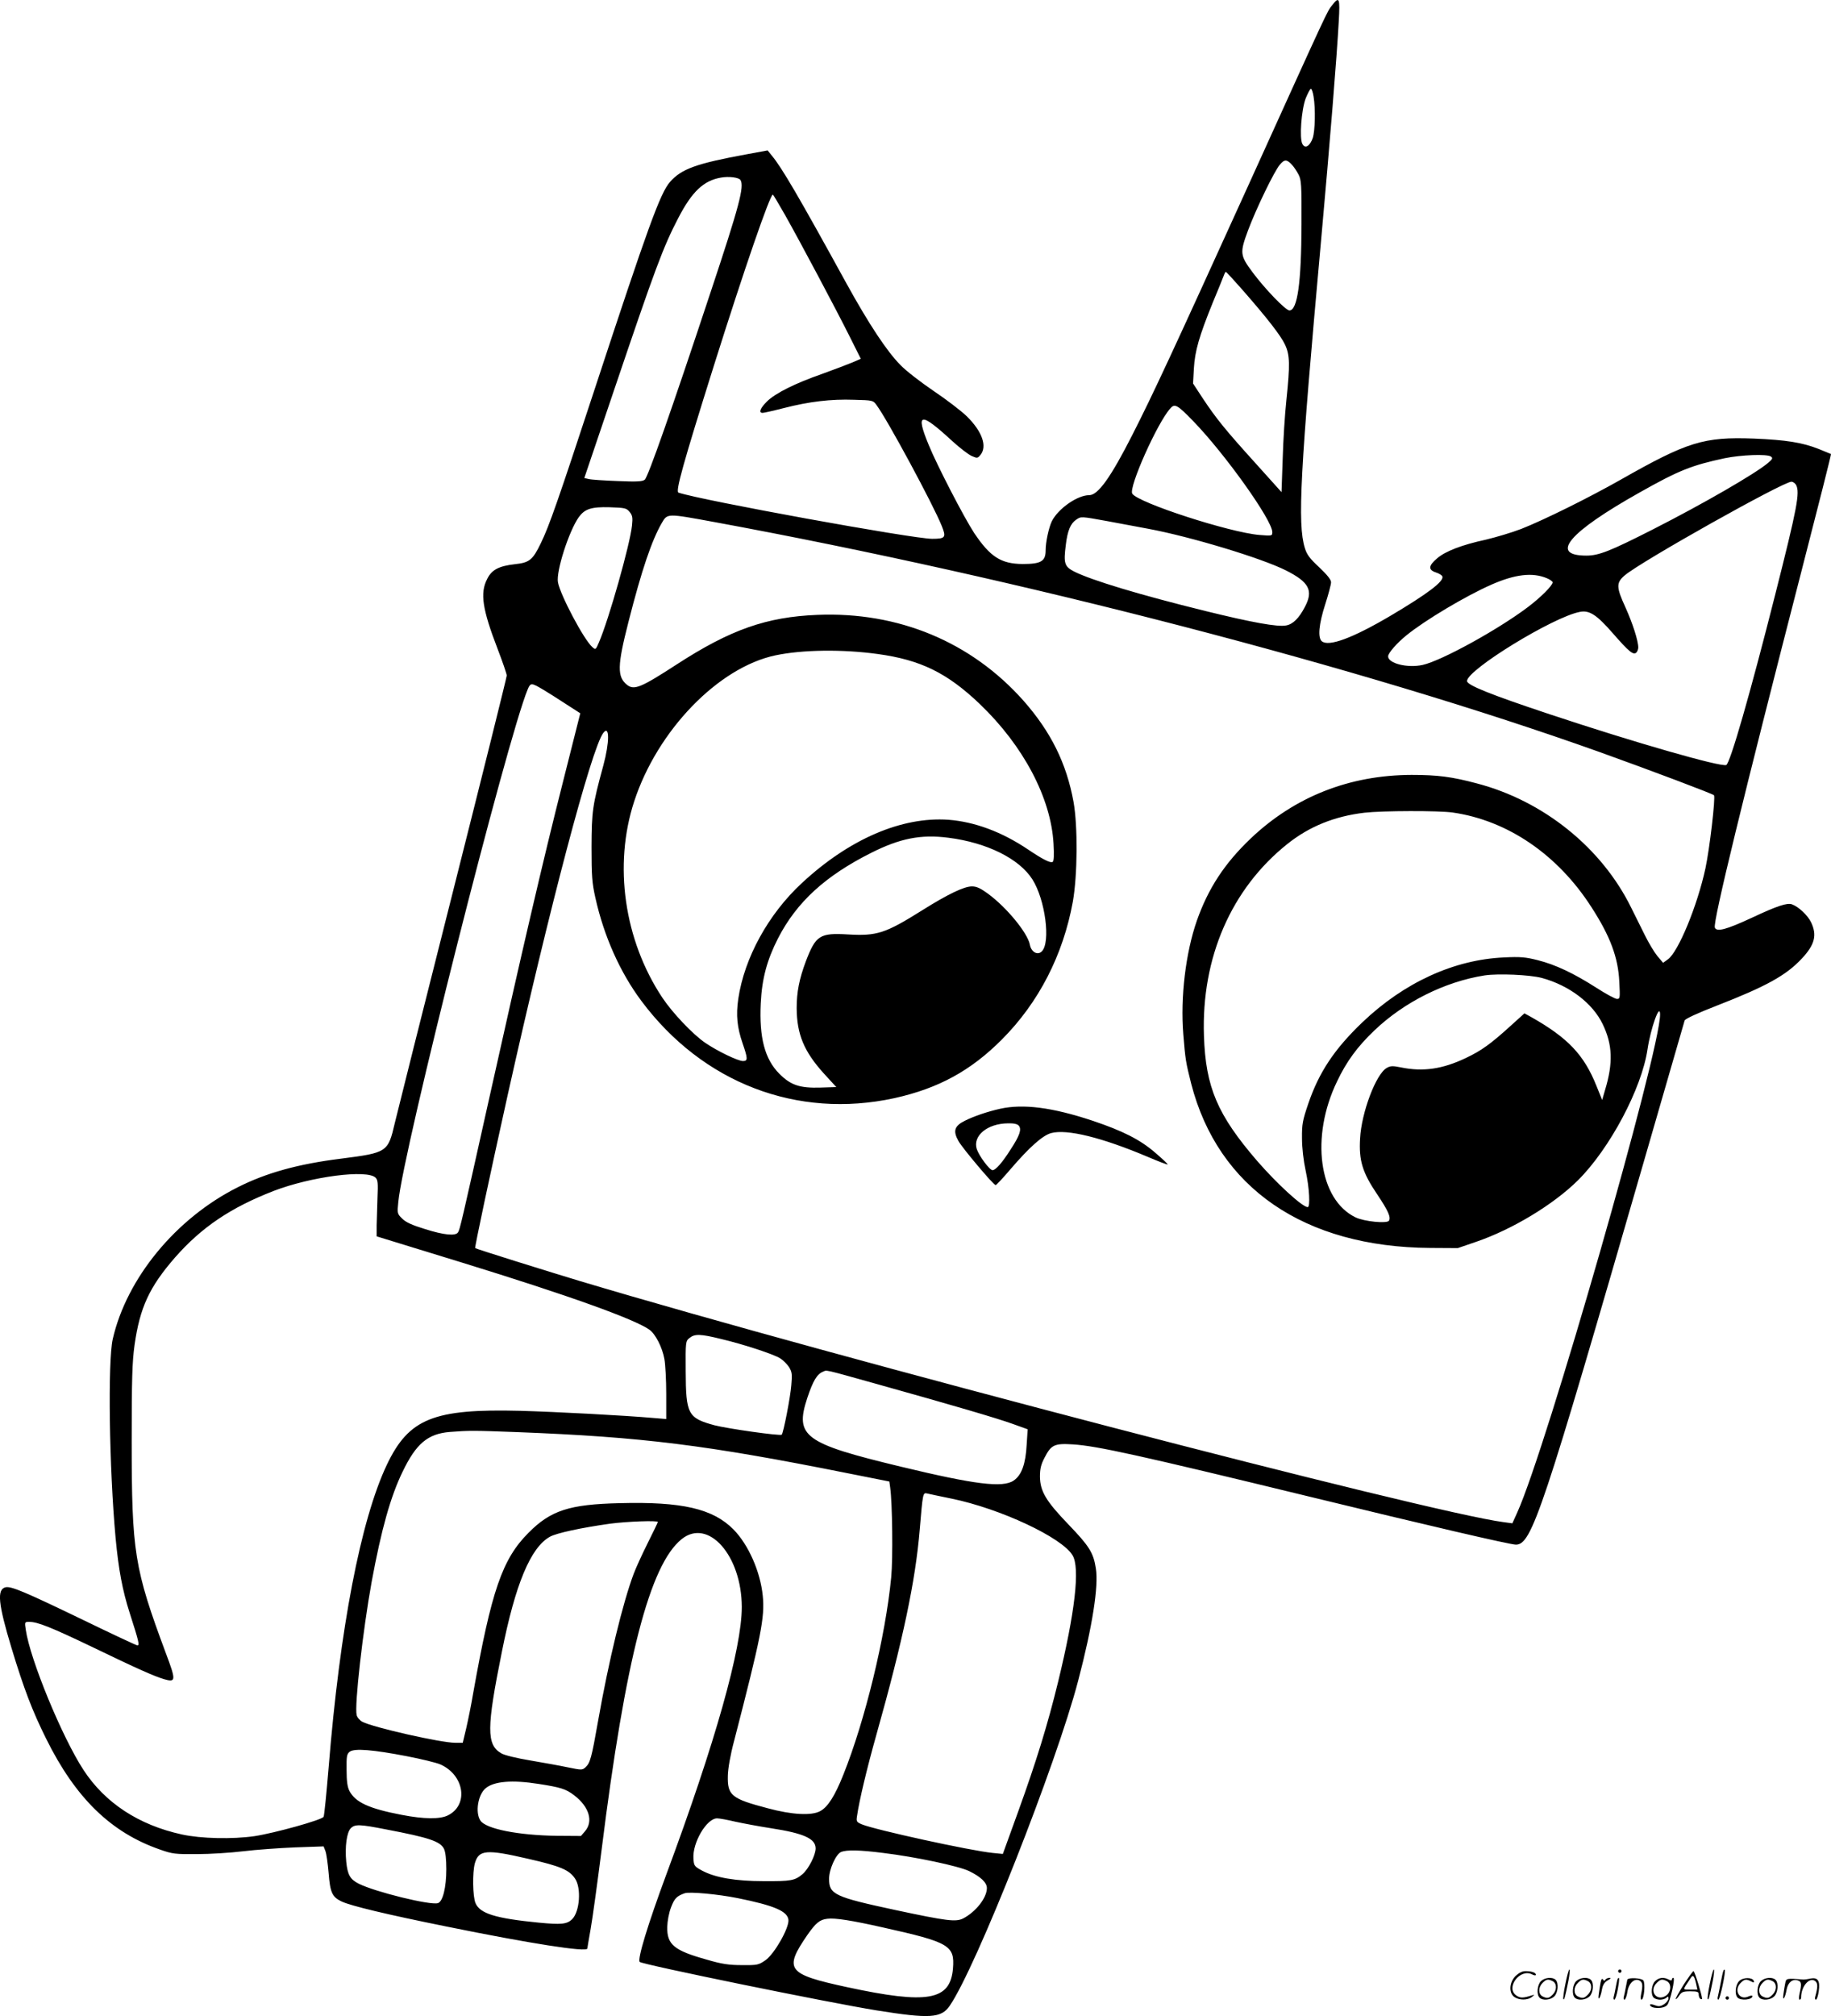
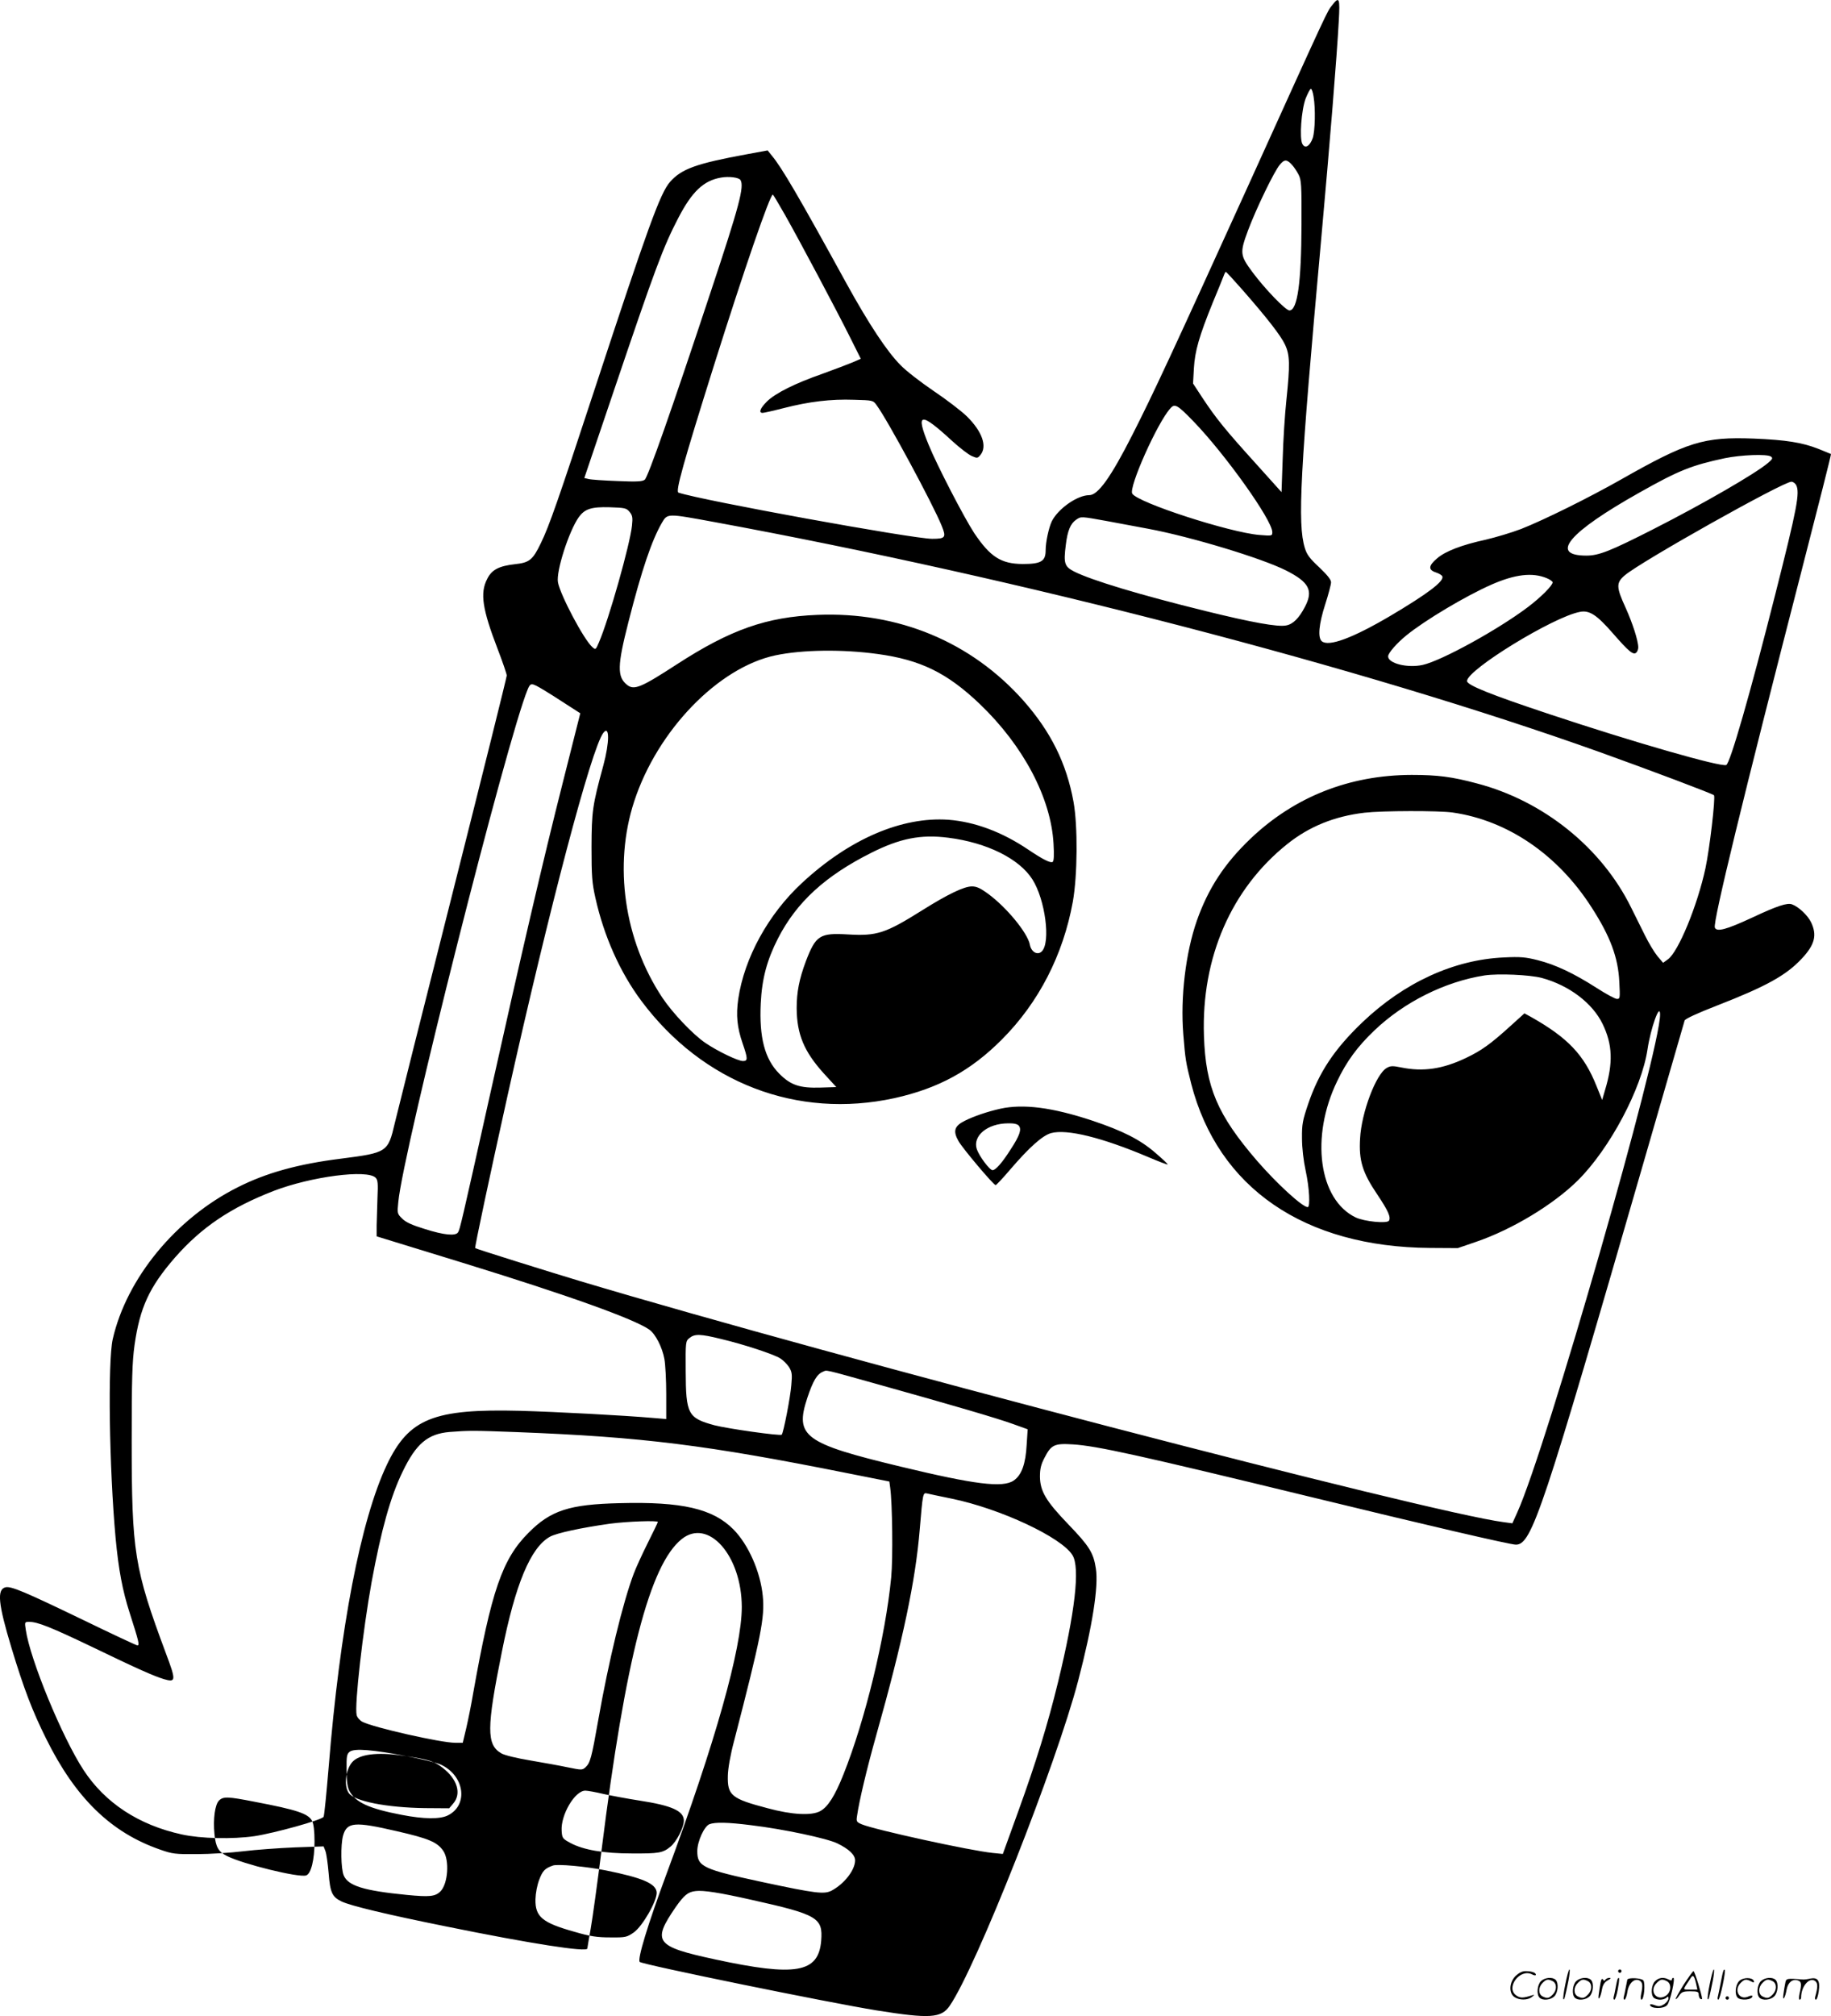
<svg xmlns="http://www.w3.org/2000/svg" version="1.0" viewBox="0 0 1090.654 1200.643" preserveAspectRatio="xMidYMid meet">
  <g transform="translate(-0.15,1200.881) scale(0.1,-0.1)" fill="#000000" stroke="none">
-     <path d="M7936 11977 c-31 -40 -13 -1 -494 -1062 -458 -1008 -571 -1251 -695 -1495 -129 -254 -205 -360 -257 -360 -71 0 -185 -80 -223 -155 -18 -37 -37 -124 -37 -173 0 -66 -27 -82 -137 -82 -129 1 -193 42 -289 185 -59 90 -221 402 -271 525 -80 194 -50 198 142 21 44 -40 96 -80 115 -88 32 -14 35 -14 52 7 41 51 10 139 -81 229 -34 33 -123 101 -199 152 -75 51 -165 120 -198 155 -79 80 -186 241 -320 484 -286 521 -387 693 -445 762 l-25 31 -125 -23 c-300 -55 -388 -87 -456 -164 -59 -67 -131 -266 -453 -1246 -210 -639 -268 -807 -317 -906 -48 -100 -68 -116 -154 -125 -96 -11 -139 -33 -166 -89 -43 -83 -28 -180 62 -414 30 -78 55 -151 55 -160 0 -10 -144 -588 -320 -1285 -176 -696 -332 -1318 -347 -1381 -40 -173 -46 -176 -318 -211 -258 -32 -448 -85 -618 -171 -368 -185 -661 -541 -744 -904 -30 -135 -21 -767 17 -1184 18 -191 41 -313 85 -450 53 -165 59 -190 45 -190 -6 0 -149 67 -318 149 -354 171 -435 205 -468 197 -52 -13 -43 -99 35 -358 75 -248 125 -378 207 -543 175 -354 387 -560 679 -661 73 -26 91 -28 220 -27 77 0 201 8 275 17 74 9 212 19 307 23 l172 6 11 -28 c6 -16 14 -74 19 -131 9 -116 21 -142 77 -169 55 -26 267 -77 624 -149 501 -102 840 -155 840 -131 0 3 9 56 20 118 11 62 40 273 65 470 142 1137 287 1698 477 1850 158 127 357 -97 358 -404 0 -247 -158 -808 -448 -1589 -113 -305 -175 -510 -160 -525 16 -16 1122 -242 1413 -289 313 -50 383 -46 433 27 158 229 636 1440 766 1938 85 324 122 563 105 667 -14 94 -40 134 -163 262 -134 139 -169 198 -170 285 0 46 6 72 27 112 40 78 59 87 170 80 143 -9 396 -65 1412 -312 698 -170 1192 -285 1226 -285 95 0 159 194 769 2305 127 440 233 807 236 816 2 10 76 44 192 89 295 115 412 180 505 279 79 84 93 141 56 218 -20 41 -74 92 -113 106 -28 11 -89 -9 -238 -79 -153 -71 -211 -87 -222 -59 -12 32 168 772 519 2134 97 376 175 684 173 686 -2 1 -34 14 -73 30 -99 39 -195 54 -387 62 -299 11 -395 -19 -793 -245 -187 -106 -457 -240 -592 -293 -57 -22 -152 -50 -211 -64 -143 -31 -242 -69 -291 -112 -51 -43 -53 -68 -7 -83 19 -6 37 -17 39 -24 11 -29 -89 -104 -310 -235 -226 -133 -367 -185 -408 -151 -25 21 -18 101 20 219 19 59 35 119 35 132 0 16 -22 43 -70 89 -56 52 -74 75 -86 115 -45 145 -28 454 96 1825 53 587 95 1108 106 1313 8 139 3 150 -40 94z m-110 -544 c12 -72 9 -203 -5 -246 -17 -49 -46 -66 -62 -35 -18 34 -6 202 20 271 13 31 26 57 31 57 5 0 12 -21 16 -47z m-125 -410 c9 -10 25 -34 35 -53 17 -32 19 -59 18 -300 -1 -344 -24 -510 -72 -510 -22 0 -145 127 -220 228 -75 101 -76 115 -26 250 48 128 155 350 189 390 28 34 43 33 76 -5z m-3289 -86 c24 -38 -6 -152 -179 -672 -230 -694 -372 -1099 -391 -1113 -13 -11 -48 -13 -162 -8 -80 3 -157 8 -172 12 l-26 6 178 526 c245 724 291 848 382 1023 81 156 150 222 253 240 48 9 107 1 117 -14z m266 -209 c87 -154 302 -558 387 -728 l64 -128 -51 -22 c-29 -12 -108 -42 -177 -67 -166 -58 -281 -116 -331 -165 -41 -41 -51 -68 -26 -68 8 0 66 13 128 29 149 38 278 54 417 49 111 -3 113 -3 134 -32 64 -86 335 -588 388 -719 28 -69 22 -77 -57 -77 -115 0 -1374 229 -1511 275 -19 6 26 168 212 760 178 565 333 1015 350 1015 2 0 35 -55 73 -122z m2724 -445 c148 -169 229 -273 254 -327 29 -62 30 -119 8 -330 -9 -83 -19 -240 -22 -349 l-7 -199 -152 169 c-182 201 -237 269 -316 388 l-59 90 5 90 c6 103 31 191 113 393 30 72 59 143 64 157 5 14 11 25 13 25 3 0 47 -48 99 -107z m-293 -782 c190 -196 471 -590 471 -661 0 -23 -1 -23 -77 -17 -178 15 -724 192 -757 246 -23 36 150 424 227 508 26 30 42 21 136 -76z m3441 -211 c13 -9 10 -15 -17 -38 -74 -63 -385 -243 -688 -397 -254 -129 -320 -155 -394 -155 -223 0 -105 139 319 377 232 131 309 161 505 203 98 20 251 26 275 10z m150 -169 c24 -45 7 -135 -125 -656 -149 -589 -268 -1003 -291 -1012 -34 -13 -549 135 -1051 302 -358 119 -493 174 -493 198 0 67 515 383 673 412 56 11 100 -18 195 -127 96 -110 123 -133 141 -115 6 6 11 20 11 30 0 40 -34 145 -76 238 -56 122 -56 147 -5 191 97 83 942 557 993 558 10 0 22 -9 28 -19z m-6948 -161 c17 -21 19 -34 14 -81 -11 -110 -138 -560 -197 -696 -19 -45 -20 -45 -40 -27 -51 46 -190 309 -204 385 -12 65 65 304 124 388 36 49 74 62 184 59 92 -3 100 -5 119 -28z m504 -60 c1824 -336 3858 -864 5274 -1370 312 -112 672 -248 681 -257 10 -12 -26 -320 -51 -436 -48 -222 -161 -496 -223 -541 l-29 -21 -34 40 c-18 22 -52 78 -75 125 -23 47 -60 121 -82 165 -175 355 -521 634 -917 738 -150 40 -234 51 -390 51 -371 -1 -697 -130 -959 -379 -156 -149 -252 -296 -320 -488 -67 -192 -99 -457 -81 -678 12 -150 15 -167 47 -294 160 -620 673 -973 1423 -978 l165 -1 108 37 c217 74 463 223 608 367 189 188 379 545 414 779 19 127 74 281 75 209 1 -219 -677 -2583 -851 -2967 l-29 -64 -52 7 c-447 58 -3967 976 -5503 1436 -199 60 -618 191 -623 196 -4 3 87 431 193 909 251 1126 499 2064 570 2159 38 50 38 -55 0 -195 -65 -238 -69 -272 -70 -484 0 -173 3 -214 23 -303 51 -229 147 -444 274 -614 365 -489 928 -705 1507 -579 262 58 455 163 641 350 219 220 364 502 422 820 28 158 30 451 4 595 -42 230 -135 417 -298 602 -311 350 -745 531 -1228 511 -303 -12 -518 -88 -836 -294 -214 -139 -255 -156 -297 -123 -60 48 -59 113 8 375 80 314 139 486 199 590 34 57 29 57 312 5z m2343 5 c75 -14 183 -34 241 -45 253 -47 676 -175 821 -248 139 -70 165 -120 113 -218 -35 -67 -71 -103 -112 -110 -50 -10 -204 18 -480 86 -394 97 -678 183 -782 235 -58 30 -64 49 -50 158 10 85 28 128 62 151 29 20 27 20 187 -9z m2615 -339 c20 -8 36 -20 36 -25 0 -19 -71 -90 -148 -148 -179 -135 -514 -319 -626 -344 -91 -20 -206 9 -206 51 0 20 53 80 110 126 111 90 351 233 505 301 141 62 244 74 329 39z m-3984 -452 c255 -35 413 -112 608 -298 260 -249 424 -560 439 -832 4 -69 2 -103 -5 -108 -14 -8 -56 13 -147 74 -156 105 -318 165 -475 177 -278 19 -590 -115 -872 -377 -200 -185 -343 -446 -379 -690 -14 -98 -7 -169 26 -265 31 -90 32 -105 2 -105 -30 0 -152 59 -224 108 -75 51 -195 178 -256 269 -228 343 -292 790 -168 1169 138 423 501 798 841 870 162 34 400 37 610 8z m-1990 -214 c25 -15 84 -52 131 -83 l87 -56 -103 -408 c-118 -465 -245 -1012 -439 -1883 -167 -750 -175 -782 -186 -800 -14 -23 -83 -17 -199 20 -75 23 -113 40 -134 62 -29 28 -30 31 -23 98 28 305 648 2759 771 3054 17 40 21 40 95 -4z m5415 -730 c327 -47 626 -251 827 -565 111 -172 158 -298 165 -442 5 -97 5 -103 -14 -103 -11 0 -66 30 -122 66 -134 86 -246 139 -351 165 -71 18 -103 21 -200 16 -298 -13 -596 -150 -844 -387 -167 -160 -258 -297 -322 -485 -33 -97 -38 -121 -37 -205 0 -58 9 -134 22 -194 22 -101 28 -216 12 -216 -31 0 -182 138 -301 275 -237 275 -307 439 -317 745 -16 466 163 876 496 1142 131 105 282 166 461 187 106 12 441 13 525 1z m-3005 -150 c230 -29 423 -125 501 -248 77 -121 110 -376 56 -429 -25 -25 -63 -4 -71 40 -13 69 -137 221 -250 304 -44 32 -67 43 -95 43 -47 0 -143 -46 -296 -142 -220 -138 -270 -154 -442 -144 -168 10 -192 -5 -251 -159 -40 -107 -55 -184 -55 -280 1 -156 44 -258 160 -387 l76 -83 -93 -3 c-124 -4 -178 14 -246 82 -87 87 -121 216 -111 420 7 146 37 258 103 387 111 216 282 372 555 509 171 86 295 111 459 90z m3535 -835 c163 -44 303 -150 363 -275 59 -122 63 -232 14 -393 l-17 -59 -34 84 c-74 185 -170 286 -387 409 l-42 23 -83 -75 c-120 -109 -174 -147 -264 -190 -140 -67 -256 -84 -388 -57 -49 10 -63 10 -85 -3 -64 -35 -151 -266 -159 -420 -8 -131 14 -203 102 -333 67 -100 82 -136 70 -157 -12 -18 -147 -5 -199 20 -219 106 -270 479 -110 810 56 118 121 207 222 303 178 170 421 291 657 328 82 12 267 4 340 -15z m-6946 -1190 c13 -13 15 -34 11 -118 -2 -56 -4 -131 -5 -166 l0 -65 511 -157 c636 -196 1025 -336 1114 -399 36 -26 76 -104 89 -174 6 -33 11 -127 11 -209 l0 -149 -72 6 c-183 16 -584 37 -798 43 -516 13 -663 -46 -794 -321 -156 -329 -280 -974 -347 -1804 -13 -155 -26 -288 -30 -293 -11 -19 -293 -97 -411 -115 -131 -19 -320 -15 -433 10 -257 56 -458 188 -586 384 -127 194 -318 657 -344 835 -7 47 -7 47 22 47 48 0 129 -32 375 -150 271 -131 367 -173 426 -191 72 -21 73 -9 12 153 -189 508 -204 602 -204 1268 0 367 3 467 17 569 32 224 88 345 241 521 158 180 331 297 589 397 222 85 556 129 606 78z m2057 -960 c135 -32 311 -90 352 -115 18 -11 41 -34 53 -52 18 -29 20 -43 14 -108 -5 -70 -47 -285 -57 -295 -9 -9 -324 36 -401 56 -158 43 -170 66 -171 322 -1 176 -1 179 23 198 31 25 65 24 187 -6z m934 -270 c447 -125 710 -202 804 -236 l89 -32 -6 -91 c-6 -115 -30 -182 -77 -214 -65 -45 -231 -24 -675 83 -574 138 -630 180 -555 408 34 102 58 143 94 157 25 10 -6 18 326 -75z m-2145 -285 c745 -29 1122 -76 1972 -246 l242 -48 5 -36 c13 -91 17 -423 6 -535 -34 -353 -156 -853 -285 -1175 -51 -128 -93 -193 -138 -217 -51 -28 -168 -22 -312 17 -218 57 -241 77 -238 195 1 42 15 123 37 205 161 623 184 737 171 865 -14 143 -85 305 -175 396 -122 123 -306 166 -678 156 -299 -7 -410 -43 -542 -176 -157 -157 -221 -345 -330 -956 -11 -66 -30 -159 -41 -207 l-21 -88 -45 0 c-85 0 -487 91 -553 125 -15 8 -31 26 -34 40 -14 56 37 504 89 792 58 314 113 510 185 658 80 166 149 225 280 236 116 9 138 9 405 -1z m2585 -396 c291 -60 656 -231 720 -337 46 -74 15 -341 -86 -755 -62 -254 -129 -471 -237 -770 l-92 -254 -60 6 c-132 13 -702 138 -779 170 -33 14 -35 17 -29 53 12 85 58 279 114 478 159 564 234 921 259 1225 18 215 19 221 43 215 12 -3 78 -17 147 -31z m-1750 -139 c0 -3 -27 -59 -60 -125 -33 -66 -71 -149 -84 -184 -64 -170 -149 -519 -211 -871 -40 -227 -48 -255 -76 -281 -19 -17 -23 -17 -106 0 -47 10 -148 28 -224 41 -79 13 -153 31 -171 42 -89 51 -89 149 3 605 80 402 171 621 286 685 39 22 188 54 360 78 98 13 283 20 283 10z m-1495 -1395 c88 -17 178 -39 200 -49 143 -64 169 -241 45 -303 -47 -24 -143 -23 -277 3 -193 37 -274 74 -310 142 -12 23 -17 58 -17 125 -1 82 1 95 19 109 28 21 138 12 340 -27z m785 -165 c130 -20 163 -30 212 -68 89 -68 115 -155 64 -214 l-24 -28 -144 1 c-228 3 -423 41 -455 91 -32 48 -14 155 31 192 50 42 158 51 316 26z m1172 -225 c46 -10 142 -28 213 -39 195 -30 265 -62 265 -120 0 -40 -43 -124 -79 -154 -46 -38 -68 -42 -231 -41 -167 0 -288 21 -365 62 -48 26 -50 29 -53 73 -6 95 79 239 141 239 14 0 63 -9 109 -20z m-2080 -46 c257 -49 321 -71 344 -115 9 -19 14 -60 14 -122 0 -109 -21 -193 -50 -202 -45 -14 -375 67 -472 116 -51 26 -66 52 -74 130 -9 90 3 176 27 200 25 25 53 24 211 -7z m2960 -140 c191 -23 450 -78 512 -108 70 -34 106 -69 106 -101 0 -58 -65 -141 -141 -181 -44 -22 -94 -16 -404 50 -363 78 -395 93 -395 186 0 57 41 147 72 160 34 13 108 12 250 -6z m-2114 -35 c193 -44 244 -66 279 -118 38 -56 28 -196 -17 -241 -31 -31 -66 -34 -200 -21 -256 25 -350 54 -376 116 -17 40 -19 182 -4 237 23 81 68 85 318 27z m1247 -234 c218 -44 298 -78 303 -130 4 -49 -84 -203 -137 -240 -41 -28 -48 -30 -139 -29 -78 0 -120 6 -212 33 -193 54 -236 89 -234 194 1 36 10 85 23 118 20 52 33 66 81 83 28 10 195 -5 315 -29z m867 -175 c395 -88 427 -107 416 -244 -16 -191 -150 -215 -632 -111 -356 77 -377 104 -235 311 50 71 73 91 119 96 45 6 146 -10 332 -52z M5960 5406 c-76 -17 -156 -44 -212 -72 -62 -31 -71 -61 -37 -121 24 -43 208 -261 221 -262 3 -1 43 41 87 93 115 134 193 203 244 217 94 25 302 -26 576 -142 63 -27 116 -47 118 -45 2 2 -31 33 -73 69 -91 79 -194 131 -376 192 -238 79 -411 101 -548 71z m110 -101 c18 -21 6 -58 -47 -139 -51 -81 -91 -126 -109 -126 -18 0 -80 84 -94 125 -26 79 62 153 186 154 34 1 56 -4 64 -14z M9326 194 c-10 -47 -15 -88 -12 -91 5 -6 9 7 30 110 7 37 10 67 6 67 -4 0 -15 -39 -24 -86z M9640 270 c0 -5 5 -10 10 -10 6 0 10 5 10 10 0 6 -4 10 -10 10 -5 0 -10 -4 -10 -10z M10186 194 c-10 -47 -15 -88 -12 -91 5 -6 9 7 30 110 7 37 10 67 6 67 -4 0 -15 -39 -24 -86z M10266 269 c-3 -8 -10 -41 -16 -74 -6 -33 -14 -68 -16 -77 -3 -10 -1 -18 3 -18 10 0 46 171 38 178 -2 3 -7 -1 -9 -9z M9029 241 c-38 -38 -41 -101 -7 -125 29 -20 79 -20 104 0 18 14 18 15 1 10 -53 -17 -69 -17 -92 -2 -69 45 21 166 94 126 12 -6 21 -7 21 -1 0 12 -25 21 -62 21 -19 0 -39 -10 -59 -29z M10030 189 c-28 -45 -49 -83 -47 -85 2 -3 12 7 21 21 14 21 24 25 66 25 43 0 50 -3 50 -19 0 -11 5 -23 10 -26 6 -3 10 -3 10 1 0 20 -44 164 -51 164 -4 0 -30 -37 -59 -81z m75 4 l7 -33 -42 0 c-42 0 -42 0 -28 23 8 12 21 32 29 44 15 25 22 18 34 -34z M9180 210 c-22 -22 -27 -79 -8 -98 19 -19 66 -14 88 8 22 22 27 79 8 98 -19 19 -66 14 -88 -8z m71 0 c25 -14 25 -54 -1 -80 -23 -23 -33 -24 -61 -10 -25 14 -25 54 1 80 23 23 33 24 61 10z M9390 210 c-22 -22 -27 -79 -8 -98 19 -19 66 -14 88 8 22 22 27 79 8 98 -19 19 -66 14 -88 -8z m71 0 c25 -14 25 -54 -1 -80 -23 -23 -33 -24 -61 -10 -25 14 -25 54 1 80 23 23 33 24 61 10z M9536 204 c-3 -16 -8 -47 -11 -69 -8 -51 10 -26 19 27 5 27 15 42 34 53 18 10 22 14 10 15 -9 0 -20 -5 -24 -11 -5 -8 -9 -8 -14 1 -5 8 -10 3 -14 -16z M9637 223 c-2 -4 -7 -26 -11 -48 -4 -22 -9 -48 -12 -57 -3 -10 -1 -18 4 -18 4 0 14 28 20 62 11 58 10 81 -1 61z M9695 220 c-1 -3 -5 -23 -9 -45 -4 -22 -9 -48 -12 -57 -3 -10 -1 -18 4 -18 5 0 13 20 17 45 7 53 44 87 74 68 17 -11 19 -28 8 -80 -4 -18 -3 -33 2 -33 16 0 24 99 11 115 -12 14 -87 18 -95 5z M9860 210 c-22 -22 -27 -79 -8 -98 7 -7 24 -12 38 -12 14 0 31 5 38 12 9 9 12 8 12 -5 0 -9 -12 -24 -26 -34 -21 -13 -32 -15 -55 -6 -16 6 -29 8 -29 3 0 -24 81 -27 102 -2 18 19 50 162 37 162 -5 0 -9 -5 -9 -10 0 -7 -6 -7 -19 0 -30 16 -59 12 -81 -10z m71 0 c29 -16 25 -65 -6 -86 -56 -37 -103 28 -55 76 23 23 33 24 61 10z M10361 211 c-23 -23 -28 -80 -9 -99 19 -19 88 -13 88 9 0 5 -11 4 -24 -2 -54 -25 -89 38 -46 81 23 23 33 24 62 9 16 -9 19 -8 16 3 -8 22 -64 22 -87 -1z M10490 210 c-22 -22 -27 -79 -8 -98 19 -19 66 -14 88 8 22 22 27 79 8 98 -19 19 -66 14 -88 -8z m71 0 c25 -14 25 -54 -1 -80 -23 -23 -33 -24 -61 -10 -25 14 -25 54 1 80 23 23 33 24 61 10z M10636 201 c-3 -14 -8 -44 -11 -66 -8 -51 10 -26 19 27 8 41 35 63 66 53 22 -7 24 -21 11 -77 -5 -22 -5 -38 0 -38 5 0 9 6 9 13 0 68 51 125 85 97 15 -13 15 -35 -1 -92 -3 -10 -1 -18 4 -18 6 0 13 23 17 50 9 63 -5 84 -49 76 -17 -4 -35 -6 -41 -6 -101 8 -104 7 -109 -19z M10280 110 c0 -5 5 -10 10 -10 6 0 10 5 10 10 0 6 -4 10 -10 10 -5 0 -10 -4 -10 -10z" />
+     <path d="M7936 11977 c-31 -40 -13 -1 -494 -1062 -458 -1008 -571 -1251 -695 -1495 -129 -254 -205 -360 -257 -360 -71 0 -185 -80 -223 -155 -18 -37 -37 -124 -37 -173 0 -66 -27 -82 -137 -82 -129 1 -193 42 -289 185 -59 90 -221 402 -271 525 -80 194 -50 198 142 21 44 -40 96 -80 115 -88 32 -14 35 -14 52 7 41 51 10 139 -81 229 -34 33 -123 101 -199 152 -75 51 -165 120 -198 155 -79 80 -186 241 -320 484 -286 521 -387 693 -445 762 l-25 31 -125 -23 c-300 -55 -388 -87 -456 -164 -59 -67 -131 -266 -453 -1246 -210 -639 -268 -807 -317 -906 -48 -100 -68 -116 -154 -125 -96 -11 -139 -33 -166 -89 -43 -83 -28 -180 62 -414 30 -78 55 -151 55 -160 0 -10 -144 -588 -320 -1285 -176 -696 -332 -1318 -347 -1381 -40 -173 -46 -176 -318 -211 -258 -32 -448 -85 -618 -171 -368 -185 -661 -541 -744 -904 -30 -135 -21 -767 17 -1184 18 -191 41 -313 85 -450 53 -165 59 -190 45 -190 -6 0 -149 67 -318 149 -354 171 -435 205 -468 197 -52 -13 -43 -99 35 -358 75 -248 125 -378 207 -543 175 -354 387 -560 679 -661 73 -26 91 -28 220 -27 77 0 201 8 275 17 74 9 212 19 307 23 l172 6 11 -28 c6 -16 14 -74 19 -131 9 -116 21 -142 77 -169 55 -26 267 -77 624 -149 501 -102 840 -155 840 -131 0 3 9 56 20 118 11 62 40 273 65 470 142 1137 287 1698 477 1850 158 127 357 -97 358 -404 0 -247 -158 -808 -448 -1589 -113 -305 -175 -510 -160 -525 16 -16 1122 -242 1413 -289 313 -50 383 -46 433 27 158 229 636 1440 766 1938 85 324 122 563 105 667 -14 94 -40 134 -163 262 -134 139 -169 198 -170 285 0 46 6 72 27 112 40 78 59 87 170 80 143 -9 396 -65 1412 -312 698 -170 1192 -285 1226 -285 95 0 159 194 769 2305 127 440 233 807 236 816 2 10 76 44 192 89 295 115 412 180 505 279 79 84 93 141 56 218 -20 41 -74 92 -113 106 -28 11 -89 -9 -238 -79 -153 -71 -211 -87 -222 -59 -12 32 168 772 519 2134 97 376 175 684 173 686 -2 1 -34 14 -73 30 -99 39 -195 54 -387 62 -299 11 -395 -19 -793 -245 -187 -106 -457 -240 -592 -293 -57 -22 -152 -50 -211 -64 -143 -31 -242 -69 -291 -112 -51 -43 -53 -68 -7 -83 19 -6 37 -17 39 -24 11 -29 -89 -104 -310 -235 -226 -133 -367 -185 -408 -151 -25 21 -18 101 20 219 19 59 35 119 35 132 0 16 -22 43 -70 89 -56 52 -74 75 -86 115 -45 145 -28 454 96 1825 53 587 95 1108 106 1313 8 139 3 150 -40 94z m-110 -544 c12 -72 9 -203 -5 -246 -17 -49 -46 -66 -62 -35 -18 34 -6 202 20 271 13 31 26 57 31 57 5 0 12 -21 16 -47z m-125 -410 c9 -10 25 -34 35 -53 17 -32 19 -59 18 -300 -1 -344 -24 -510 -72 -510 -22 0 -145 127 -220 228 -75 101 -76 115 -26 250 48 128 155 350 189 390 28 34 43 33 76 -5z m-3289 -86 c24 -38 -6 -152 -179 -672 -230 -694 -372 -1099 -391 -1113 -13 -11 -48 -13 -162 -8 -80 3 -157 8 -172 12 l-26 6 178 526 c245 724 291 848 382 1023 81 156 150 222 253 240 48 9 107 1 117 -14z m266 -209 c87 -154 302 -558 387 -728 l64 -128 -51 -22 c-29 -12 -108 -42 -177 -67 -166 -58 -281 -116 -331 -165 -41 -41 -51 -68 -26 -68 8 0 66 13 128 29 149 38 278 54 417 49 111 -3 113 -3 134 -32 64 -86 335 -588 388 -719 28 -69 22 -77 -57 -77 -115 0 -1374 229 -1511 275 -19 6 26 168 212 760 178 565 333 1015 350 1015 2 0 35 -55 73 -122z m2724 -445 c148 -169 229 -273 254 -327 29 -62 30 -119 8 -330 -9 -83 -19 -240 -22 -349 l-7 -199 -152 169 c-182 201 -237 269 -316 388 l-59 90 5 90 c6 103 31 191 113 393 30 72 59 143 64 157 5 14 11 25 13 25 3 0 47 -48 99 -107z m-293 -782 c190 -196 471 -590 471 -661 0 -23 -1 -23 -77 -17 -178 15 -724 192 -757 246 -23 36 150 424 227 508 26 30 42 21 136 -76z m3441 -211 c13 -9 10 -15 -17 -38 -74 -63 -385 -243 -688 -397 -254 -129 -320 -155 -394 -155 -223 0 -105 139 319 377 232 131 309 161 505 203 98 20 251 26 275 10z m150 -169 c24 -45 7 -135 -125 -656 -149 -589 -268 -1003 -291 -1012 -34 -13 -549 135 -1051 302 -358 119 -493 174 -493 198 0 67 515 383 673 412 56 11 100 -18 195 -127 96 -110 123 -133 141 -115 6 6 11 20 11 30 0 40 -34 145 -76 238 -56 122 -56 147 -5 191 97 83 942 557 993 558 10 0 22 -9 28 -19z m-6948 -161 c17 -21 19 -34 14 -81 -11 -110 -138 -560 -197 -696 -19 -45 -20 -45 -40 -27 -51 46 -190 309 -204 385 -12 65 65 304 124 388 36 49 74 62 184 59 92 -3 100 -5 119 -28z m504 -60 c1824 -336 3858 -864 5274 -1370 312 -112 672 -248 681 -257 10 -12 -26 -320 -51 -436 -48 -222 -161 -496 -223 -541 l-29 -21 -34 40 c-18 22 -52 78 -75 125 -23 47 -60 121 -82 165 -175 355 -521 634 -917 738 -150 40 -234 51 -390 51 -371 -1 -697 -130 -959 -379 -156 -149 -252 -296 -320 -488 -67 -192 -99 -457 -81 -678 12 -150 15 -167 47 -294 160 -620 673 -973 1423 -978 l165 -1 108 37 c217 74 463 223 608 367 189 188 379 545 414 779 19 127 74 281 75 209 1 -219 -677 -2583 -851 -2967 l-29 -64 -52 7 c-447 58 -3967 976 -5503 1436 -199 60 -618 191 -623 196 -4 3 87 431 193 909 251 1126 499 2064 570 2159 38 50 38 -55 0 -195 -65 -238 -69 -272 -70 -484 0 -173 3 -214 23 -303 51 -229 147 -444 274 -614 365 -489 928 -705 1507 -579 262 58 455 163 641 350 219 220 364 502 422 820 28 158 30 451 4 595 -42 230 -135 417 -298 602 -311 350 -745 531 -1228 511 -303 -12 -518 -88 -836 -294 -214 -139 -255 -156 -297 -123 -60 48 -59 113 8 375 80 314 139 486 199 590 34 57 29 57 312 5z m2343 5 c75 -14 183 -34 241 -45 253 -47 676 -175 821 -248 139 -70 165 -120 113 -218 -35 -67 -71 -103 -112 -110 -50 -10 -204 18 -480 86 -394 97 -678 183 -782 235 -58 30 -64 49 -50 158 10 85 28 128 62 151 29 20 27 20 187 -9z m2615 -339 c20 -8 36 -20 36 -25 0 -19 -71 -90 -148 -148 -179 -135 -514 -319 -626 -344 -91 -20 -206 9 -206 51 0 20 53 80 110 126 111 90 351 233 505 301 141 62 244 74 329 39z m-3984 -452 c255 -35 413 -112 608 -298 260 -249 424 -560 439 -832 4 -69 2 -103 -5 -108 -14 -8 -56 13 -147 74 -156 105 -318 165 -475 177 -278 19 -590 -115 -872 -377 -200 -185 -343 -446 -379 -690 -14 -98 -7 -169 26 -265 31 -90 32 -105 2 -105 -30 0 -152 59 -224 108 -75 51 -195 178 -256 269 -228 343 -292 790 -168 1169 138 423 501 798 841 870 162 34 400 37 610 8z m-1990 -214 c25 -15 84 -52 131 -83 l87 -56 -103 -408 c-118 -465 -245 -1012 -439 -1883 -167 -750 -175 -782 -186 -800 -14 -23 -83 -17 -199 20 -75 23 -113 40 -134 62 -29 28 -30 31 -23 98 28 305 648 2759 771 3054 17 40 21 40 95 -4z m5415 -730 c327 -47 626 -251 827 -565 111 -172 158 -298 165 -442 5 -97 5 -103 -14 -103 -11 0 -66 30 -122 66 -134 86 -246 139 -351 165 -71 18 -103 21 -200 16 -298 -13 -596 -150 -844 -387 -167 -160 -258 -297 -322 -485 -33 -97 -38 -121 -37 -205 0 -58 9 -134 22 -194 22 -101 28 -216 12 -216 -31 0 -182 138 -301 275 -237 275 -307 439 -317 745 -16 466 163 876 496 1142 131 105 282 166 461 187 106 12 441 13 525 1z m-3005 -150 c230 -29 423 -125 501 -248 77 -121 110 -376 56 -429 -25 -25 -63 -4 -71 40 -13 69 -137 221 -250 304 -44 32 -67 43 -95 43 -47 0 -143 -46 -296 -142 -220 -138 -270 -154 -442 -144 -168 10 -192 -5 -251 -159 -40 -107 -55 -184 -55 -280 1 -156 44 -258 160 -387 l76 -83 -93 -3 c-124 -4 -178 14 -246 82 -87 87 -121 216 -111 420 7 146 37 258 103 387 111 216 282 372 555 509 171 86 295 111 459 90z m3535 -835 c163 -44 303 -150 363 -275 59 -122 63 -232 14 -393 l-17 -59 -34 84 c-74 185 -170 286 -387 409 l-42 23 -83 -75 c-120 -109 -174 -147 -264 -190 -140 -67 -256 -84 -388 -57 -49 10 -63 10 -85 -3 -64 -35 -151 -266 -159 -420 -8 -131 14 -203 102 -333 67 -100 82 -136 70 -157 -12 -18 -147 -5 -199 20 -219 106 -270 479 -110 810 56 118 121 207 222 303 178 170 421 291 657 328 82 12 267 4 340 -15z m-6946 -1190 c13 -13 15 -34 11 -118 -2 -56 -4 -131 -5 -166 l0 -65 511 -157 c636 -196 1025 -336 1114 -399 36 -26 76 -104 89 -174 6 -33 11 -127 11 -209 l0 -149 -72 6 c-183 16 -584 37 -798 43 -516 13 -663 -46 -794 -321 -156 -329 -280 -974 -347 -1804 -13 -155 -26 -288 -30 -293 -11 -19 -293 -97 -411 -115 -131 -19 -320 -15 -433 10 -257 56 -458 188 -586 384 -127 194 -318 657 -344 835 -7 47 -7 47 22 47 48 0 129 -32 375 -150 271 -131 367 -173 426 -191 72 -21 73 -9 12 153 -189 508 -204 602 -204 1268 0 367 3 467 17 569 32 224 88 345 241 521 158 180 331 297 589 397 222 85 556 129 606 78z m2057 -960 c135 -32 311 -90 352 -115 18 -11 41 -34 53 -52 18 -29 20 -43 14 -108 -5 -70 -47 -285 -57 -295 -9 -9 -324 36 -401 56 -158 43 -170 66 -171 322 -1 176 -1 179 23 198 31 25 65 24 187 -6z m934 -270 c447 -125 710 -202 804 -236 l89 -32 -6 -91 c-6 -115 -30 -182 -77 -214 -65 -45 -231 -24 -675 83 -574 138 -630 180 -555 408 34 102 58 143 94 157 25 10 -6 18 326 -75z m-2145 -285 c745 -29 1122 -76 1972 -246 l242 -48 5 -36 c13 -91 17 -423 6 -535 -34 -353 -156 -853 -285 -1175 -51 -128 -93 -193 -138 -217 -51 -28 -168 -22 -312 17 -218 57 -241 77 -238 195 1 42 15 123 37 205 161 623 184 737 171 865 -14 143 -85 305 -175 396 -122 123 -306 166 -678 156 -299 -7 -410 -43 -542 -176 -157 -157 -221 -345 -330 -956 -11 -66 -30 -159 -41 -207 l-21 -88 -45 0 c-85 0 -487 91 -553 125 -15 8 -31 26 -34 40 -14 56 37 504 89 792 58 314 113 510 185 658 80 166 149 225 280 236 116 9 138 9 405 -1z m2585 -396 c291 -60 656 -231 720 -337 46 -74 15 -341 -86 -755 -62 -254 -129 -471 -237 -770 l-92 -254 -60 6 c-132 13 -702 138 -779 170 -33 14 -35 17 -29 53 12 85 58 279 114 478 159 564 234 921 259 1225 18 215 19 221 43 215 12 -3 78 -17 147 -31z m-1750 -139 c0 -3 -27 -59 -60 -125 -33 -66 -71 -149 -84 -184 -64 -170 -149 -519 -211 -871 -40 -227 -48 -255 -76 -281 -19 -17 -23 -17 -106 0 -47 10 -148 28 -224 41 -79 13 -153 31 -171 42 -89 51 -89 149 3 605 80 402 171 621 286 685 39 22 188 54 360 78 98 13 283 20 283 10z m-1495 -1395 c88 -17 178 -39 200 -49 143 -64 169 -241 45 -303 -47 -24 -143 -23 -277 3 -193 37 -274 74 -310 142 -12 23 -17 58 -17 125 -1 82 1 95 19 109 28 21 138 12 340 -27z c130 -20 163 -30 212 -68 89 -68 115 -155 64 -214 l-24 -28 -144 1 c-228 3 -423 41 -455 91 -32 48 -14 155 31 192 50 42 158 51 316 26z m1172 -225 c46 -10 142 -28 213 -39 195 -30 265 -62 265 -120 0 -40 -43 -124 -79 -154 -46 -38 -68 -42 -231 -41 -167 0 -288 21 -365 62 -48 26 -50 29 -53 73 -6 95 79 239 141 239 14 0 63 -9 109 -20z m-2080 -46 c257 -49 321 -71 344 -115 9 -19 14 -60 14 -122 0 -109 -21 -193 -50 -202 -45 -14 -375 67 -472 116 -51 26 -66 52 -74 130 -9 90 3 176 27 200 25 25 53 24 211 -7z m2960 -140 c191 -23 450 -78 512 -108 70 -34 106 -69 106 -101 0 -58 -65 -141 -141 -181 -44 -22 -94 -16 -404 50 -363 78 -395 93 -395 186 0 57 41 147 72 160 34 13 108 12 250 -6z m-2114 -35 c193 -44 244 -66 279 -118 38 -56 28 -196 -17 -241 -31 -31 -66 -34 -200 -21 -256 25 -350 54 -376 116 -17 40 -19 182 -4 237 23 81 68 85 318 27z m1247 -234 c218 -44 298 -78 303 -130 4 -49 -84 -203 -137 -240 -41 -28 -48 -30 -139 -29 -78 0 -120 6 -212 33 -193 54 -236 89 -234 194 1 36 10 85 23 118 20 52 33 66 81 83 28 10 195 -5 315 -29z m867 -175 c395 -88 427 -107 416 -244 -16 -191 -150 -215 -632 -111 -356 77 -377 104 -235 311 50 71 73 91 119 96 45 6 146 -10 332 -52z M5960 5406 c-76 -17 -156 -44 -212 -72 -62 -31 -71 -61 -37 -121 24 -43 208 -261 221 -262 3 -1 43 41 87 93 115 134 193 203 244 217 94 25 302 -26 576 -142 63 -27 116 -47 118 -45 2 2 -31 33 -73 69 -91 79 -194 131 -376 192 -238 79 -411 101 -548 71z m110 -101 c18 -21 6 -58 -47 -139 -51 -81 -91 -126 -109 -126 -18 0 -80 84 -94 125 -26 79 62 153 186 154 34 1 56 -4 64 -14z M9326 194 c-10 -47 -15 -88 -12 -91 5 -6 9 7 30 110 7 37 10 67 6 67 -4 0 -15 -39 -24 -86z M9640 270 c0 -5 5 -10 10 -10 6 0 10 5 10 10 0 6 -4 10 -10 10 -5 0 -10 -4 -10 -10z M10186 194 c-10 -47 -15 -88 -12 -91 5 -6 9 7 30 110 7 37 10 67 6 67 -4 0 -15 -39 -24 -86z M10266 269 c-3 -8 -10 -41 -16 -74 -6 -33 -14 -68 -16 -77 -3 -10 -1 -18 3 -18 10 0 46 171 38 178 -2 3 -7 -1 -9 -9z M9029 241 c-38 -38 -41 -101 -7 -125 29 -20 79 -20 104 0 18 14 18 15 1 10 -53 -17 -69 -17 -92 -2 -69 45 21 166 94 126 12 -6 21 -7 21 -1 0 12 -25 21 -62 21 -19 0 -39 -10 -59 -29z M10030 189 c-28 -45 -49 -83 -47 -85 2 -3 12 7 21 21 14 21 24 25 66 25 43 0 50 -3 50 -19 0 -11 5 -23 10 -26 6 -3 10 -3 10 1 0 20 -44 164 -51 164 -4 0 -30 -37 -59 -81z m75 4 l7 -33 -42 0 c-42 0 -42 0 -28 23 8 12 21 32 29 44 15 25 22 18 34 -34z M9180 210 c-22 -22 -27 -79 -8 -98 19 -19 66 -14 88 8 22 22 27 79 8 98 -19 19 -66 14 -88 -8z m71 0 c25 -14 25 -54 -1 -80 -23 -23 -33 -24 -61 -10 -25 14 -25 54 1 80 23 23 33 24 61 10z M9390 210 c-22 -22 -27 -79 -8 -98 19 -19 66 -14 88 8 22 22 27 79 8 98 -19 19 -66 14 -88 -8z m71 0 c25 -14 25 -54 -1 -80 -23 -23 -33 -24 -61 -10 -25 14 -25 54 1 80 23 23 33 24 61 10z M9536 204 c-3 -16 -8 -47 -11 -69 -8 -51 10 -26 19 27 5 27 15 42 34 53 18 10 22 14 10 15 -9 0 -20 -5 -24 -11 -5 -8 -9 -8 -14 1 -5 8 -10 3 -14 -16z M9637 223 c-2 -4 -7 -26 -11 -48 -4 -22 -9 -48 -12 -57 -3 -10 -1 -18 4 -18 4 0 14 28 20 62 11 58 10 81 -1 61z M9695 220 c-1 -3 -5 -23 -9 -45 -4 -22 -9 -48 -12 -57 -3 -10 -1 -18 4 -18 5 0 13 20 17 45 7 53 44 87 74 68 17 -11 19 -28 8 -80 -4 -18 -3 -33 2 -33 16 0 24 99 11 115 -12 14 -87 18 -95 5z M9860 210 c-22 -22 -27 -79 -8 -98 7 -7 24 -12 38 -12 14 0 31 5 38 12 9 9 12 8 12 -5 0 -9 -12 -24 -26 -34 -21 -13 -32 -15 -55 -6 -16 6 -29 8 -29 3 0 -24 81 -27 102 -2 18 19 50 162 37 162 -5 0 -9 -5 -9 -10 0 -7 -6 -7 -19 0 -30 16 -59 12 -81 -10z m71 0 c29 -16 25 -65 -6 -86 -56 -37 -103 28 -55 76 23 23 33 24 61 10z M10361 211 c-23 -23 -28 -80 -9 -99 19 -19 88 -13 88 9 0 5 -11 4 -24 -2 -54 -25 -89 38 -46 81 23 23 33 24 62 9 16 -9 19 -8 16 3 -8 22 -64 22 -87 -1z M10490 210 c-22 -22 -27 -79 -8 -98 19 -19 66 -14 88 8 22 22 27 79 8 98 -19 19 -66 14 -88 -8z m71 0 c25 -14 25 -54 -1 -80 -23 -23 -33 -24 -61 -10 -25 14 -25 54 1 80 23 23 33 24 61 10z M10636 201 c-3 -14 -8 -44 -11 -66 -8 -51 10 -26 19 27 8 41 35 63 66 53 22 -7 24 -21 11 -77 -5 -22 -5 -38 0 -38 5 0 9 6 9 13 0 68 51 125 85 97 15 -13 15 -35 -1 -92 -3 -10 -1 -18 4 -18 6 0 13 23 17 50 9 63 -5 84 -49 76 -17 -4 -35 -6 -41 -6 -101 8 -104 7 -109 -19z M10280 110 c0 -5 5 -10 10 -10 6 0 10 5 10 10 0 6 -4 10 -10 10 -5 0 -10 -4 -10 -10z" />
  </g>
</svg>